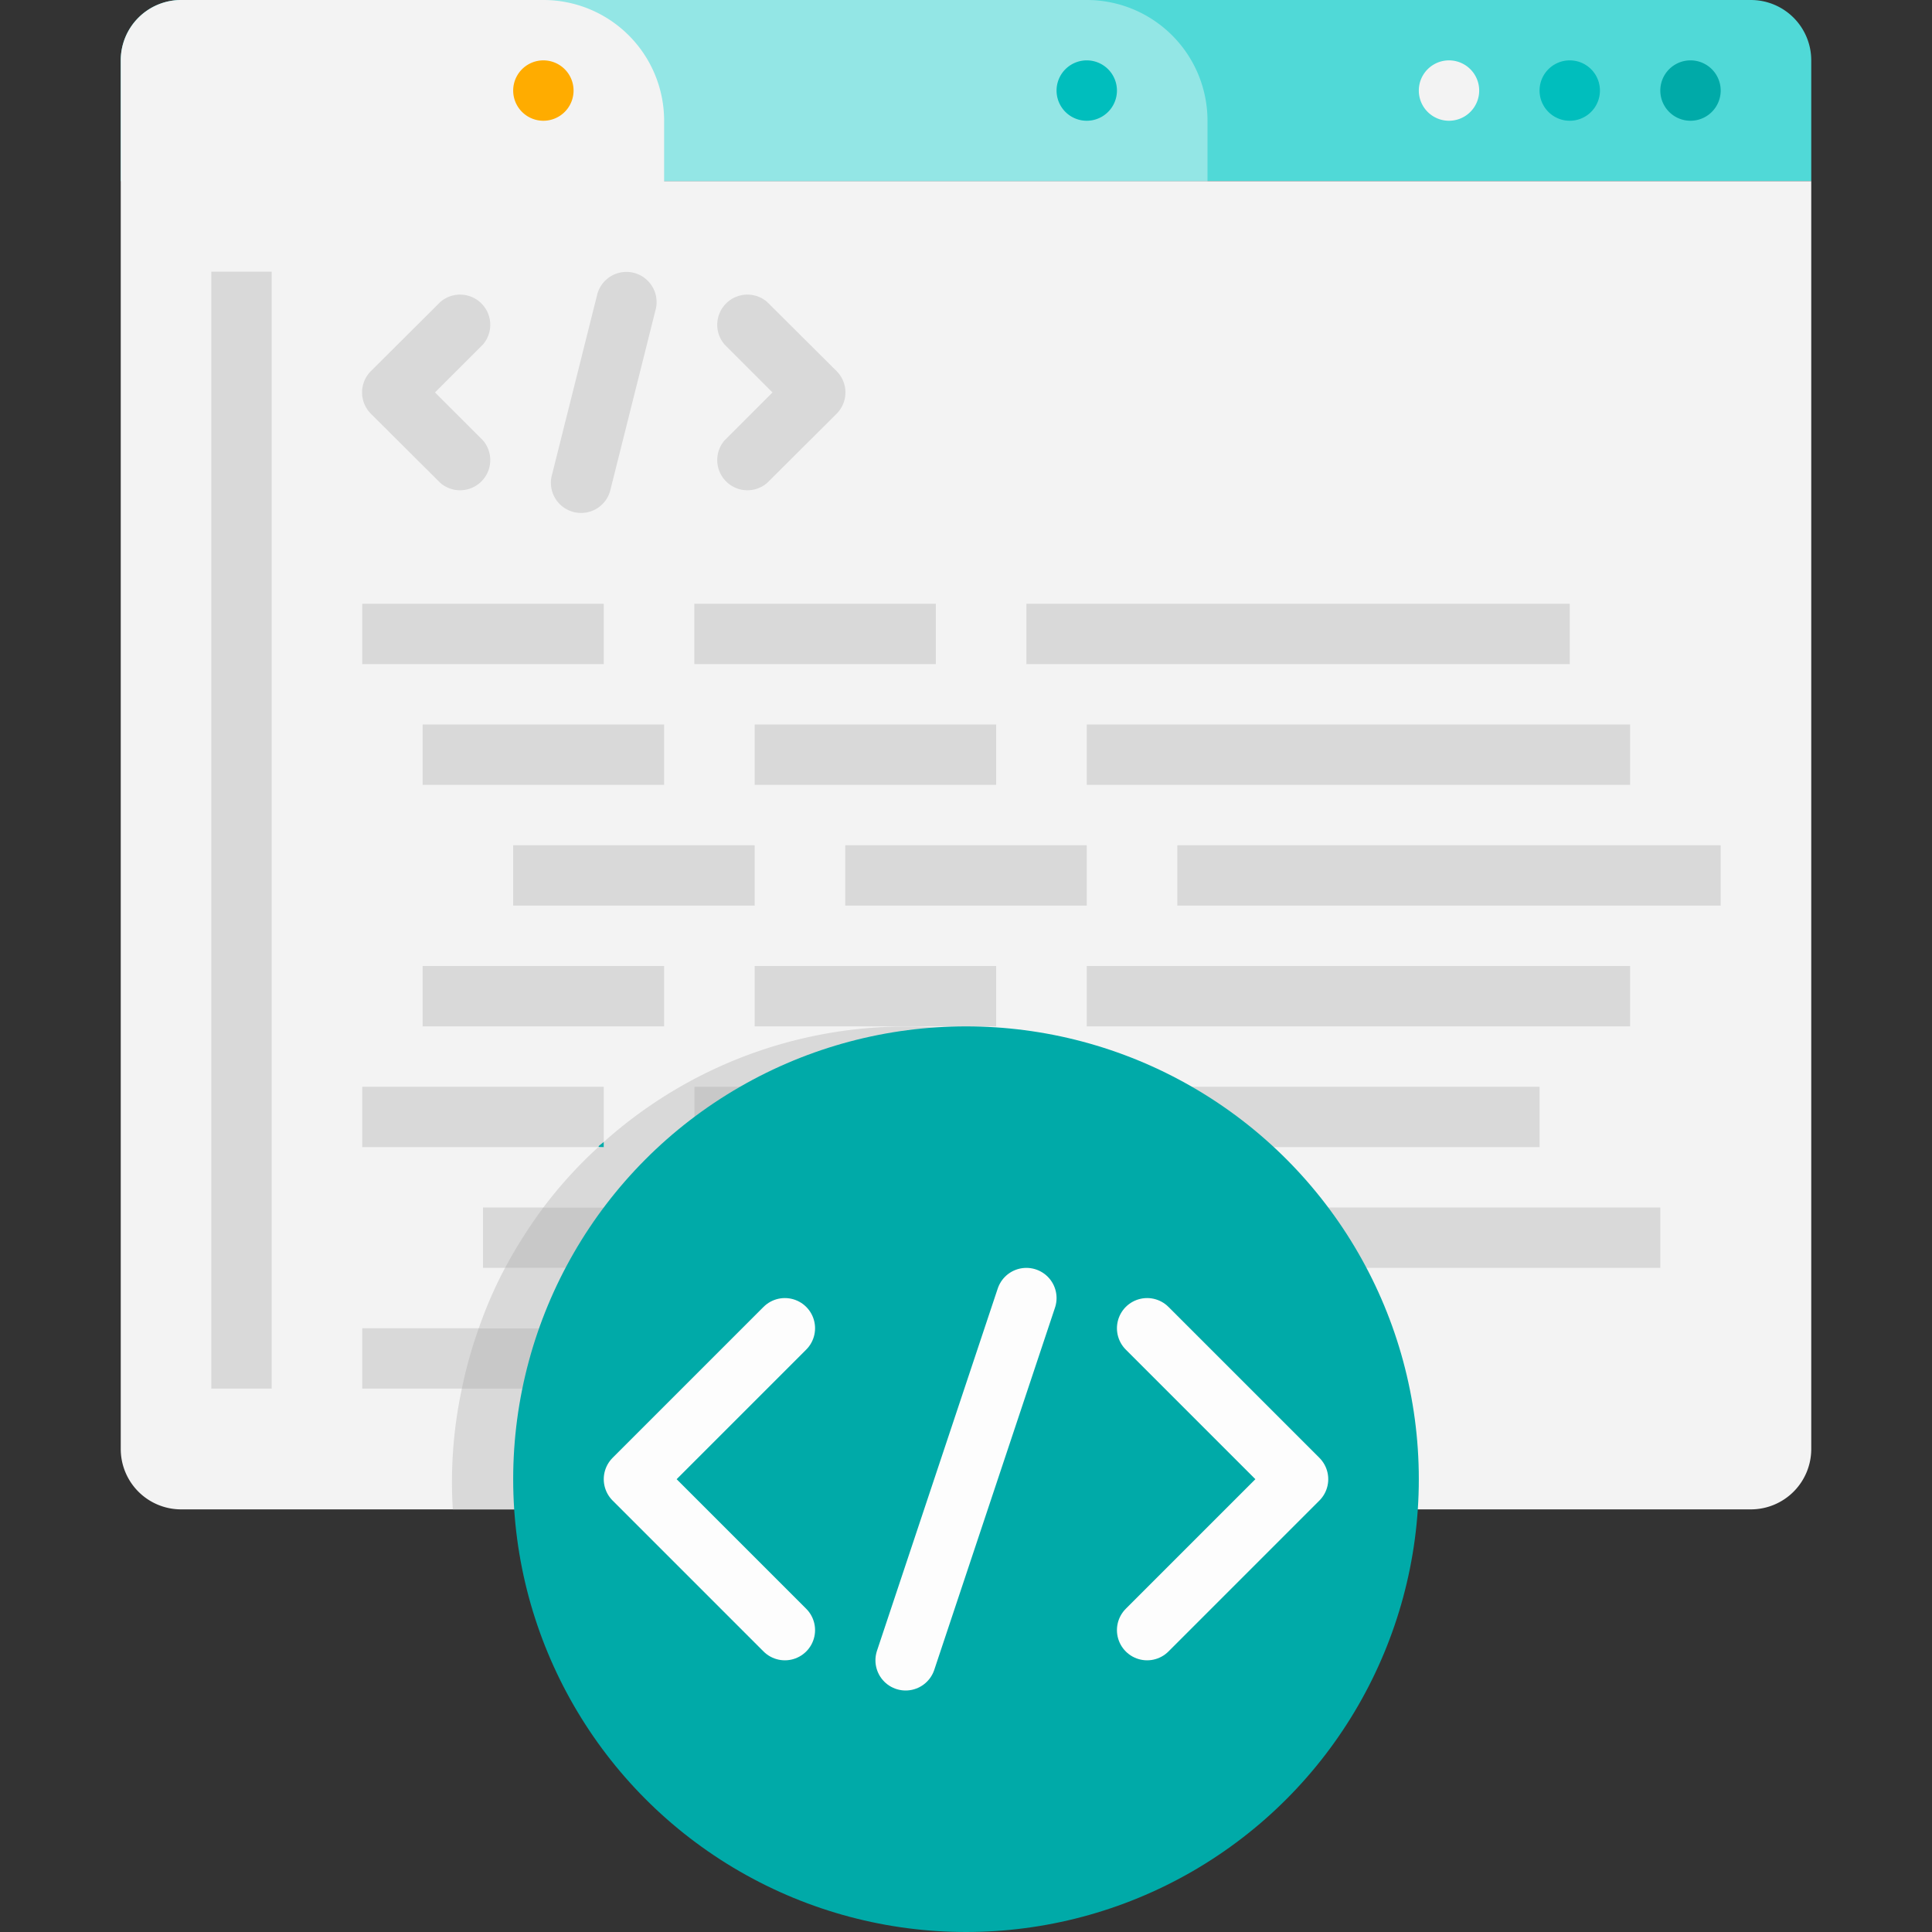
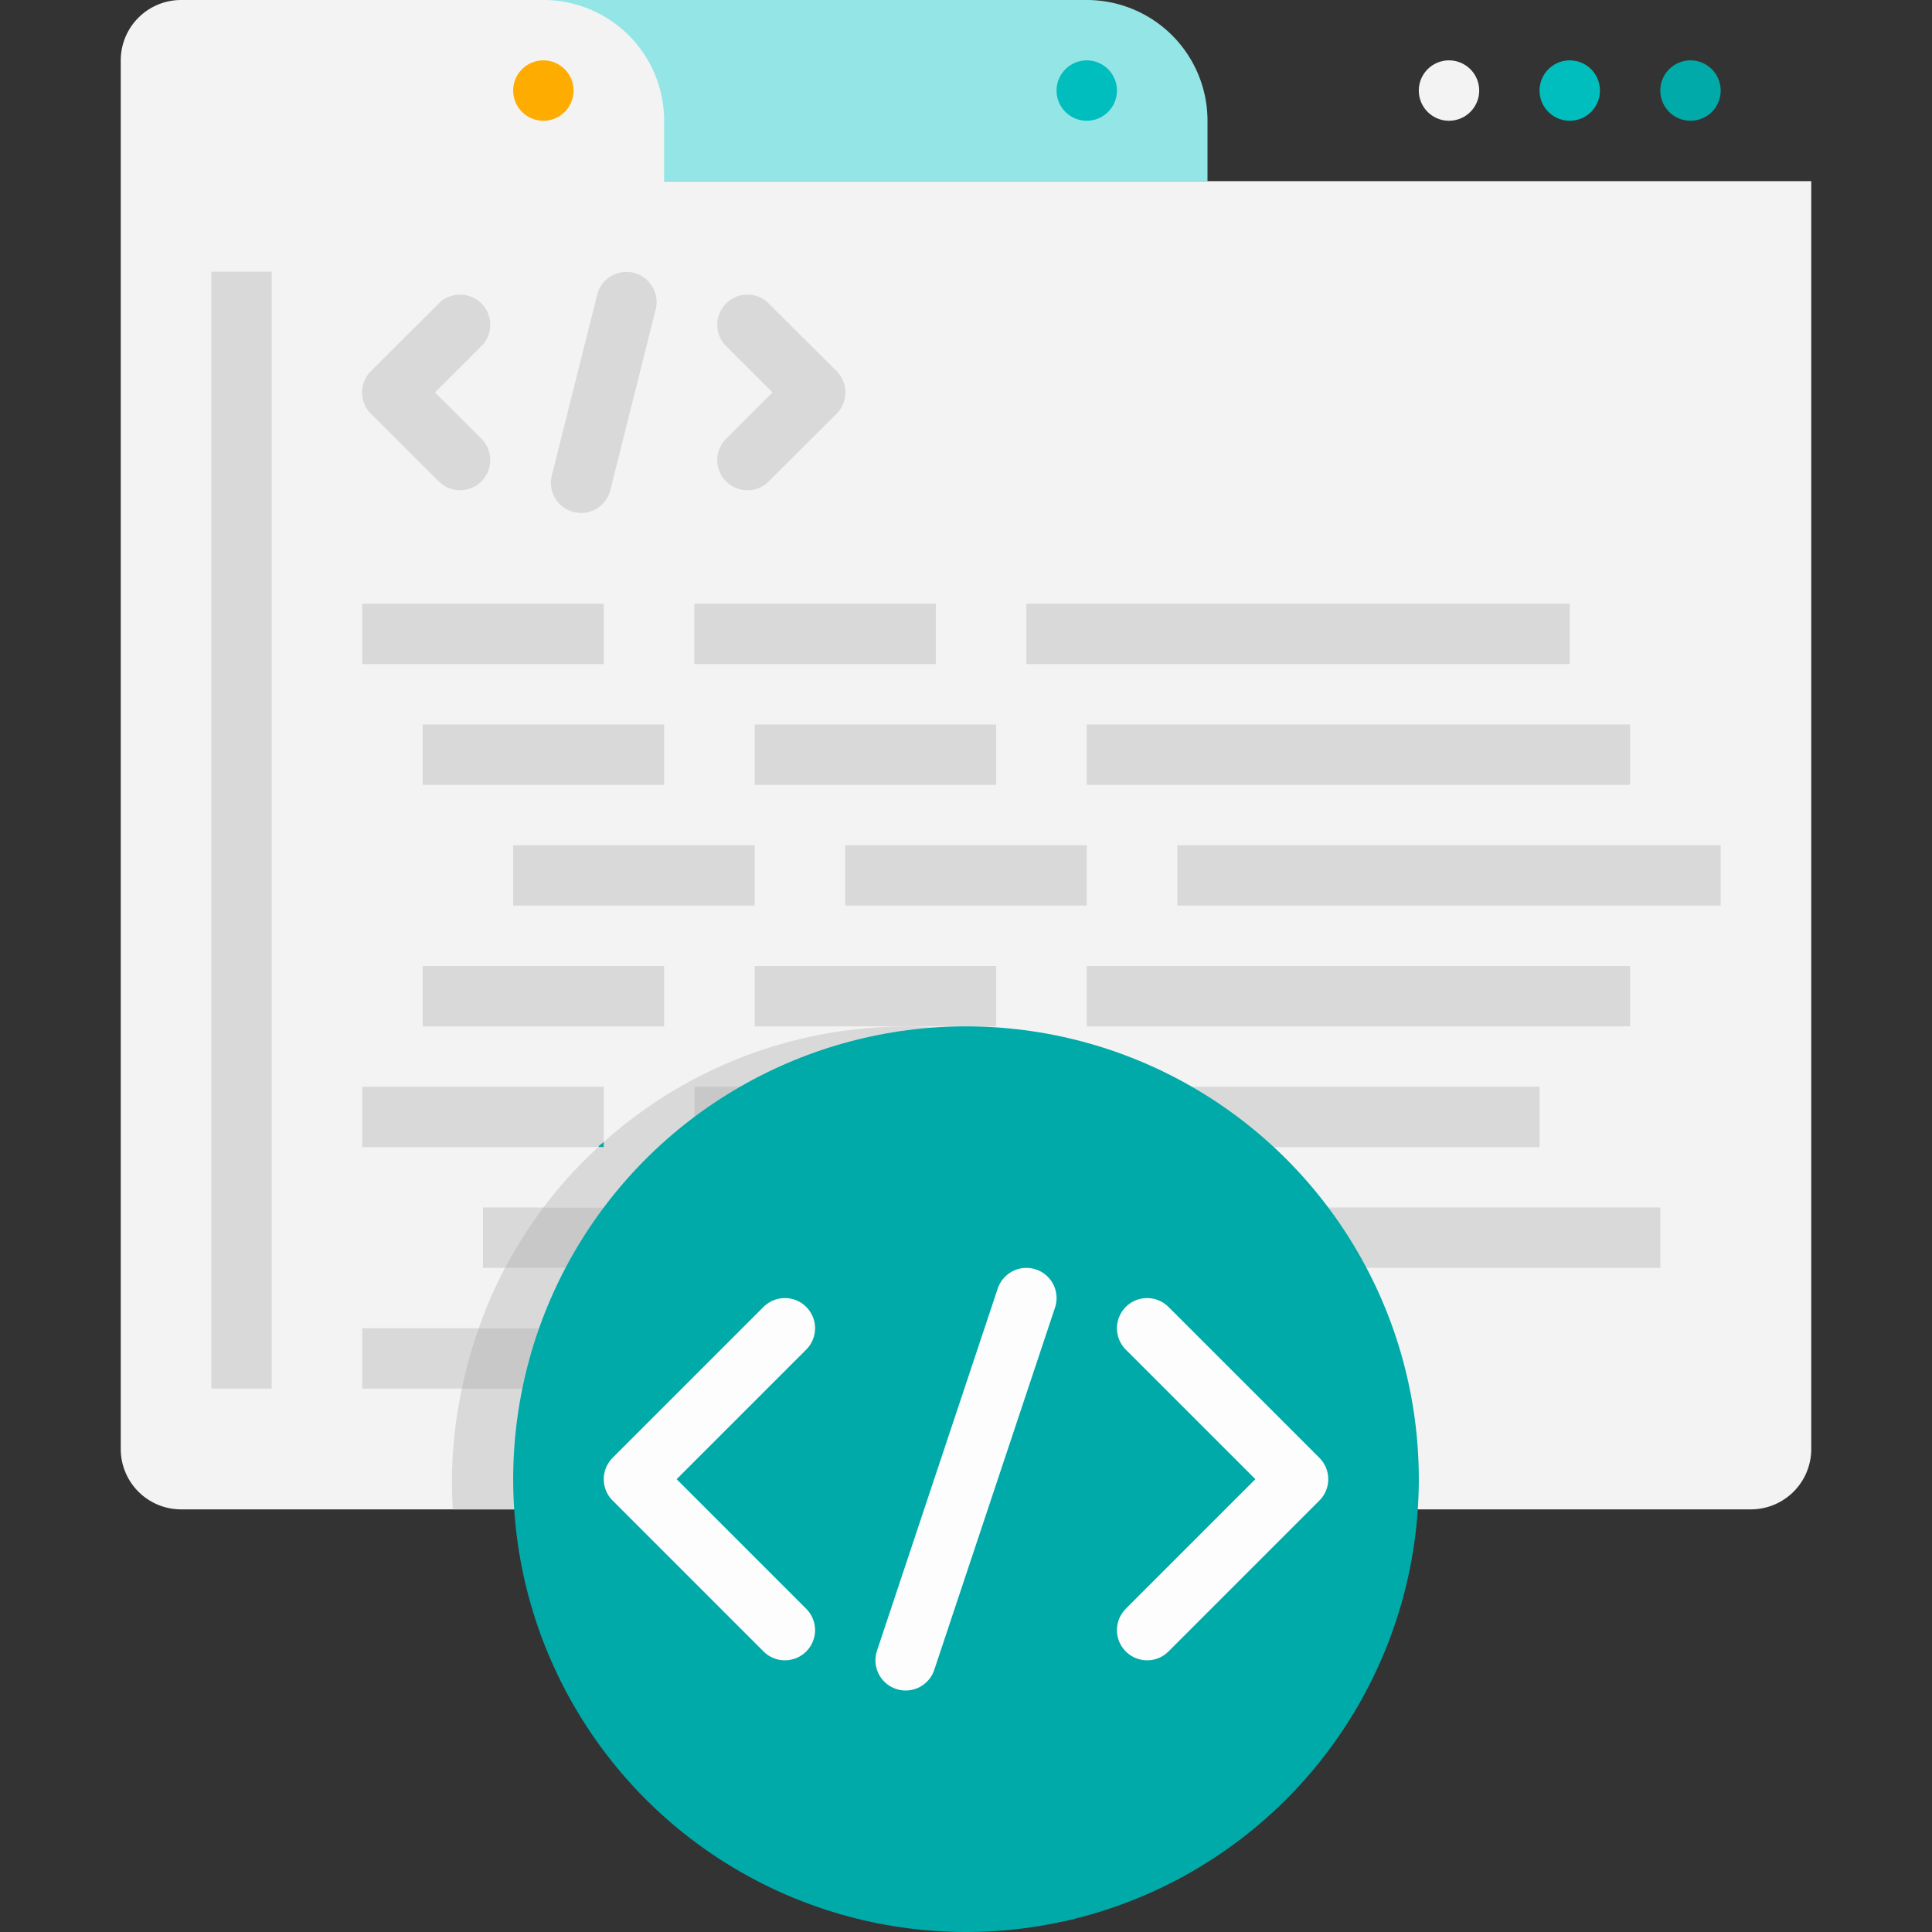
<svg xmlns="http://www.w3.org/2000/svg" viewBox="0 0 64 64">
  <rect x="0" y="0" width="64" height="64" fill="#333333" stroke="none" />
  <defs>
    <style>.cls-1{fill:#50d9d7;}.cls-2{fill:#93e6e5;}.cls-3{fill:#f3f3f3;}.cls-4{fill:#00aaa8;}.cls-5{fill:#00bebd;}.cls-6{fill:#ffac00;}.cls-7{fill:#d9d9d9;}.cls-8{fill:#c8c8c8;}.cls-9{fill:none;stroke:#fdfdfd;stroke-linecap:round;stroke-linejoin:round;stroke-width:2px;}</style>
  </defs>
  <title>Coding</title>
  <g id="Coding">
-     <path class="cls-1" d="M6,0H58a2,2,0,0,1,2,2V6a0,0,0,0,1,0,0H4A0,0,0,0,1,4,6V2A2,2,0,0,1,6,0Z" />
    <path class="cls-2" d="M17,0H36a4,4,0,0,1,4,4V6a0,0,0,0,1,0,0H17a0,0,0,0,1,0,0V0A0,0,0,0,1,17,0Z" />
    <path class="cls-3" d="M60,6V48a2,2,0,0,1-2,2H6a2,2,0,0,1-2-2V2A2,2,0,0,1,6,0H18a4,4,0,0,1,4,4V6Z" />
    <path class="cls-4" d="M57,3a1,1,0,0,0-2,0A1,1,0,0,0,57,3Z" />
    <path class="cls-5" d="M53,3a1,1,0,0,0-2,0A1,1,0,0,0,53,3Z" />
    <path class="cls-3" d="M49,3a1,1,0,0,0-2,0A1,1,0,0,0,49,3Z" />
    <path class="cls-5" d="M37,3a1,1,0,0,0-2,0A1,1,0,0,0,37,3Z" />
    <path class="cls-6" d="M19,3a1,1,0,0,0-2,0A1,1,0,0,0,19,3Z" />
    <path class="cls-7" d="M43.27,42H38V40h4a14.41,14.41,0,0,0-1.82-2H34V36h3.48A15,15,0,0,0,20,37.83c0,.21.05.17-.18.17A14.41,14.41,0,0,0,18,40h6v2H16.73a14.22,14.22,0,0,0-.87,2H20v2H15.3A14.79,14.79,0,0,0,15,50H45A14.82,14.82,0,0,0,43.27,42ZM23,38V36h8v2Zm8,8H23V44h8Zm4-4H27V40h8Z" />
    <rect class="cls-7" x="7" y="9" width="2" height="37" />
    <path class="cls-7" d="M16,14.59,14.41,13,16,11.41A1,1,0,0,0,14.59,10l-2.3,2.29a1,1,0,0,0,0,1.42L14.59,16A1,1,0,0,0,16,14.59Z" />
    <path class="cls-7" d="M25.41,16l2.3-2.29a1,1,0,0,0,0-1.42L25.41,10A1,1,0,0,0,24,11.41L25.59,13,24,14.59A1,1,0,0,0,25.41,16Z" />
    <path class="cls-7" d="M19.79,9.73l-1.52,6.06a1,1,0,0,0,1.94.48l1.52-6.06A1,1,0,0,0,19.79,9.73Z" />
    <rect class="cls-7" x="12" y="20" width="8" height="2" />
    <rect class="cls-7" x="23" y="20" width="8" height="2" />
    <rect class="cls-7" x="34" y="20" width="18" height="2" />
    <rect class="cls-7" x="14" y="24" width="8" height="2" />
    <rect class="cls-7" x="25" y="24" width="8" height="2" />
    <rect class="cls-7" x="36" y="24" width="18" height="2" />
    <rect class="cls-7" x="17" y="28" width="8" height="2" />
    <rect class="cls-7" x="28" y="28" width="8" height="2" />
    <rect class="cls-7" x="39" y="28" width="18" height="2" />
    <rect class="cls-7" x="12" y="36" width="8" height="2" />
    <rect class="cls-7" x="23" y="36" width="8" height="2" />
    <rect class="cls-7" x="34" y="36" width="17" height="2" />
    <rect class="cls-7" x="16" y="40" width="8" height="2" />
    <rect class="cls-7" x="27" y="40" width="8" height="2" />
    <rect class="cls-7" x="38" y="40" width="17" height="2" />
    <rect class="cls-7" x="12" y="44" width="8" height="2" />
    <rect class="cls-7" x="23" y="44" width="8" height="2" />
    <rect class="cls-7" x="14" y="32" width="8" height="2" />
    <rect class="cls-7" x="25" y="32" width="8" height="2" />
    <rect class="cls-7" x="36" y="32" width="18" height="2" />
    <path class="cls-8" d="M15.86,44H20v2H15.3A14.77,14.77,0,0,1,15.86,44Z" />
    <path class="cls-8" d="M24,42H16.73A16.51,16.51,0,0,1,18,40h6Z" />
    <rect class="cls-8" x="23" y="36" width="8" height="2" />
    <rect class="cls-8" x="23" y="44" width="8" height="2" />
    <rect class="cls-8" x="27" y="40" width="8" height="2" />
    <path class="cls-8" d="M40.18,38H34V36h3.48A14.31,14.31,0,0,1,40.18,38Z" />
    <path class="cls-8" d="M43.27,42H38V40h4A16.51,16.51,0,0,1,43.27,42Z" />
    <circle class="cls-4" cx="32" cy="49" r="15" />
    <path class="cls-4" d="M20,38c-.25,0-.21,0,0-.17Z" />
    <polyline class="cls-9" points="26 44 21 49 26 54" />
    <polyline class="cls-9" points="38 44 43 49 38 54" />
    <line class="cls-9" x1="34" y1="43" x2="30" y2="55" />
  </g>
</svg>